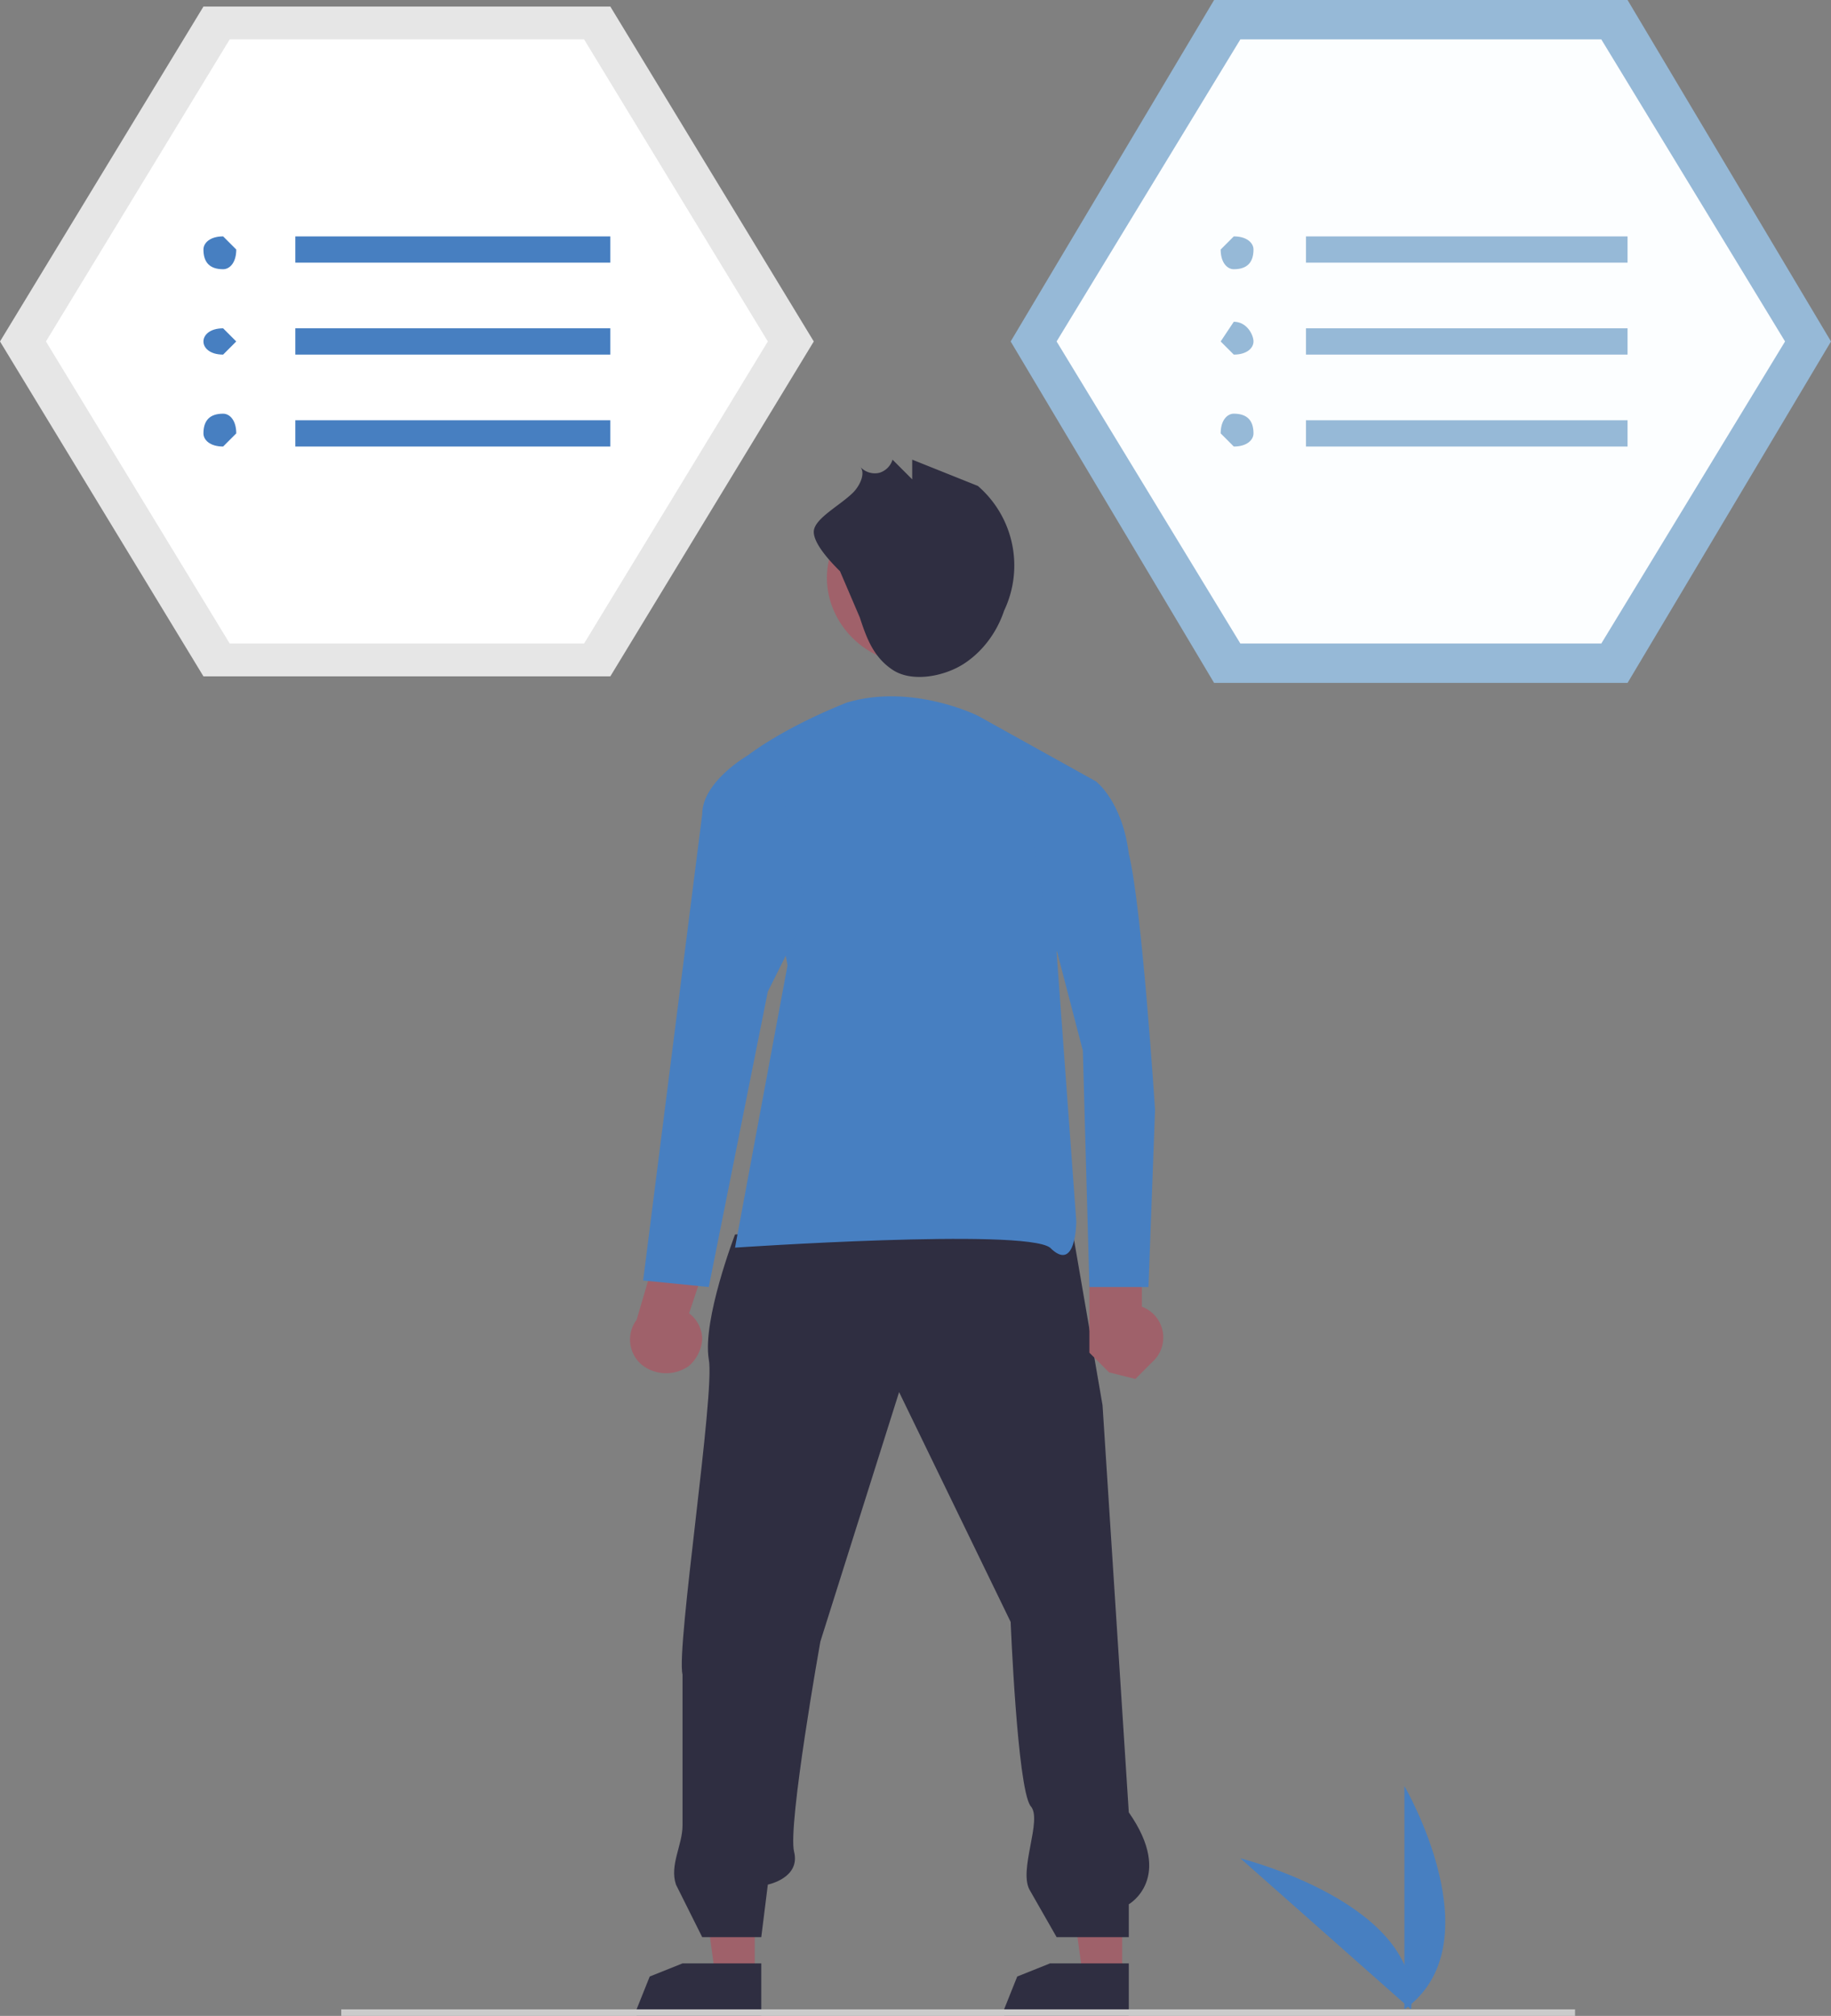
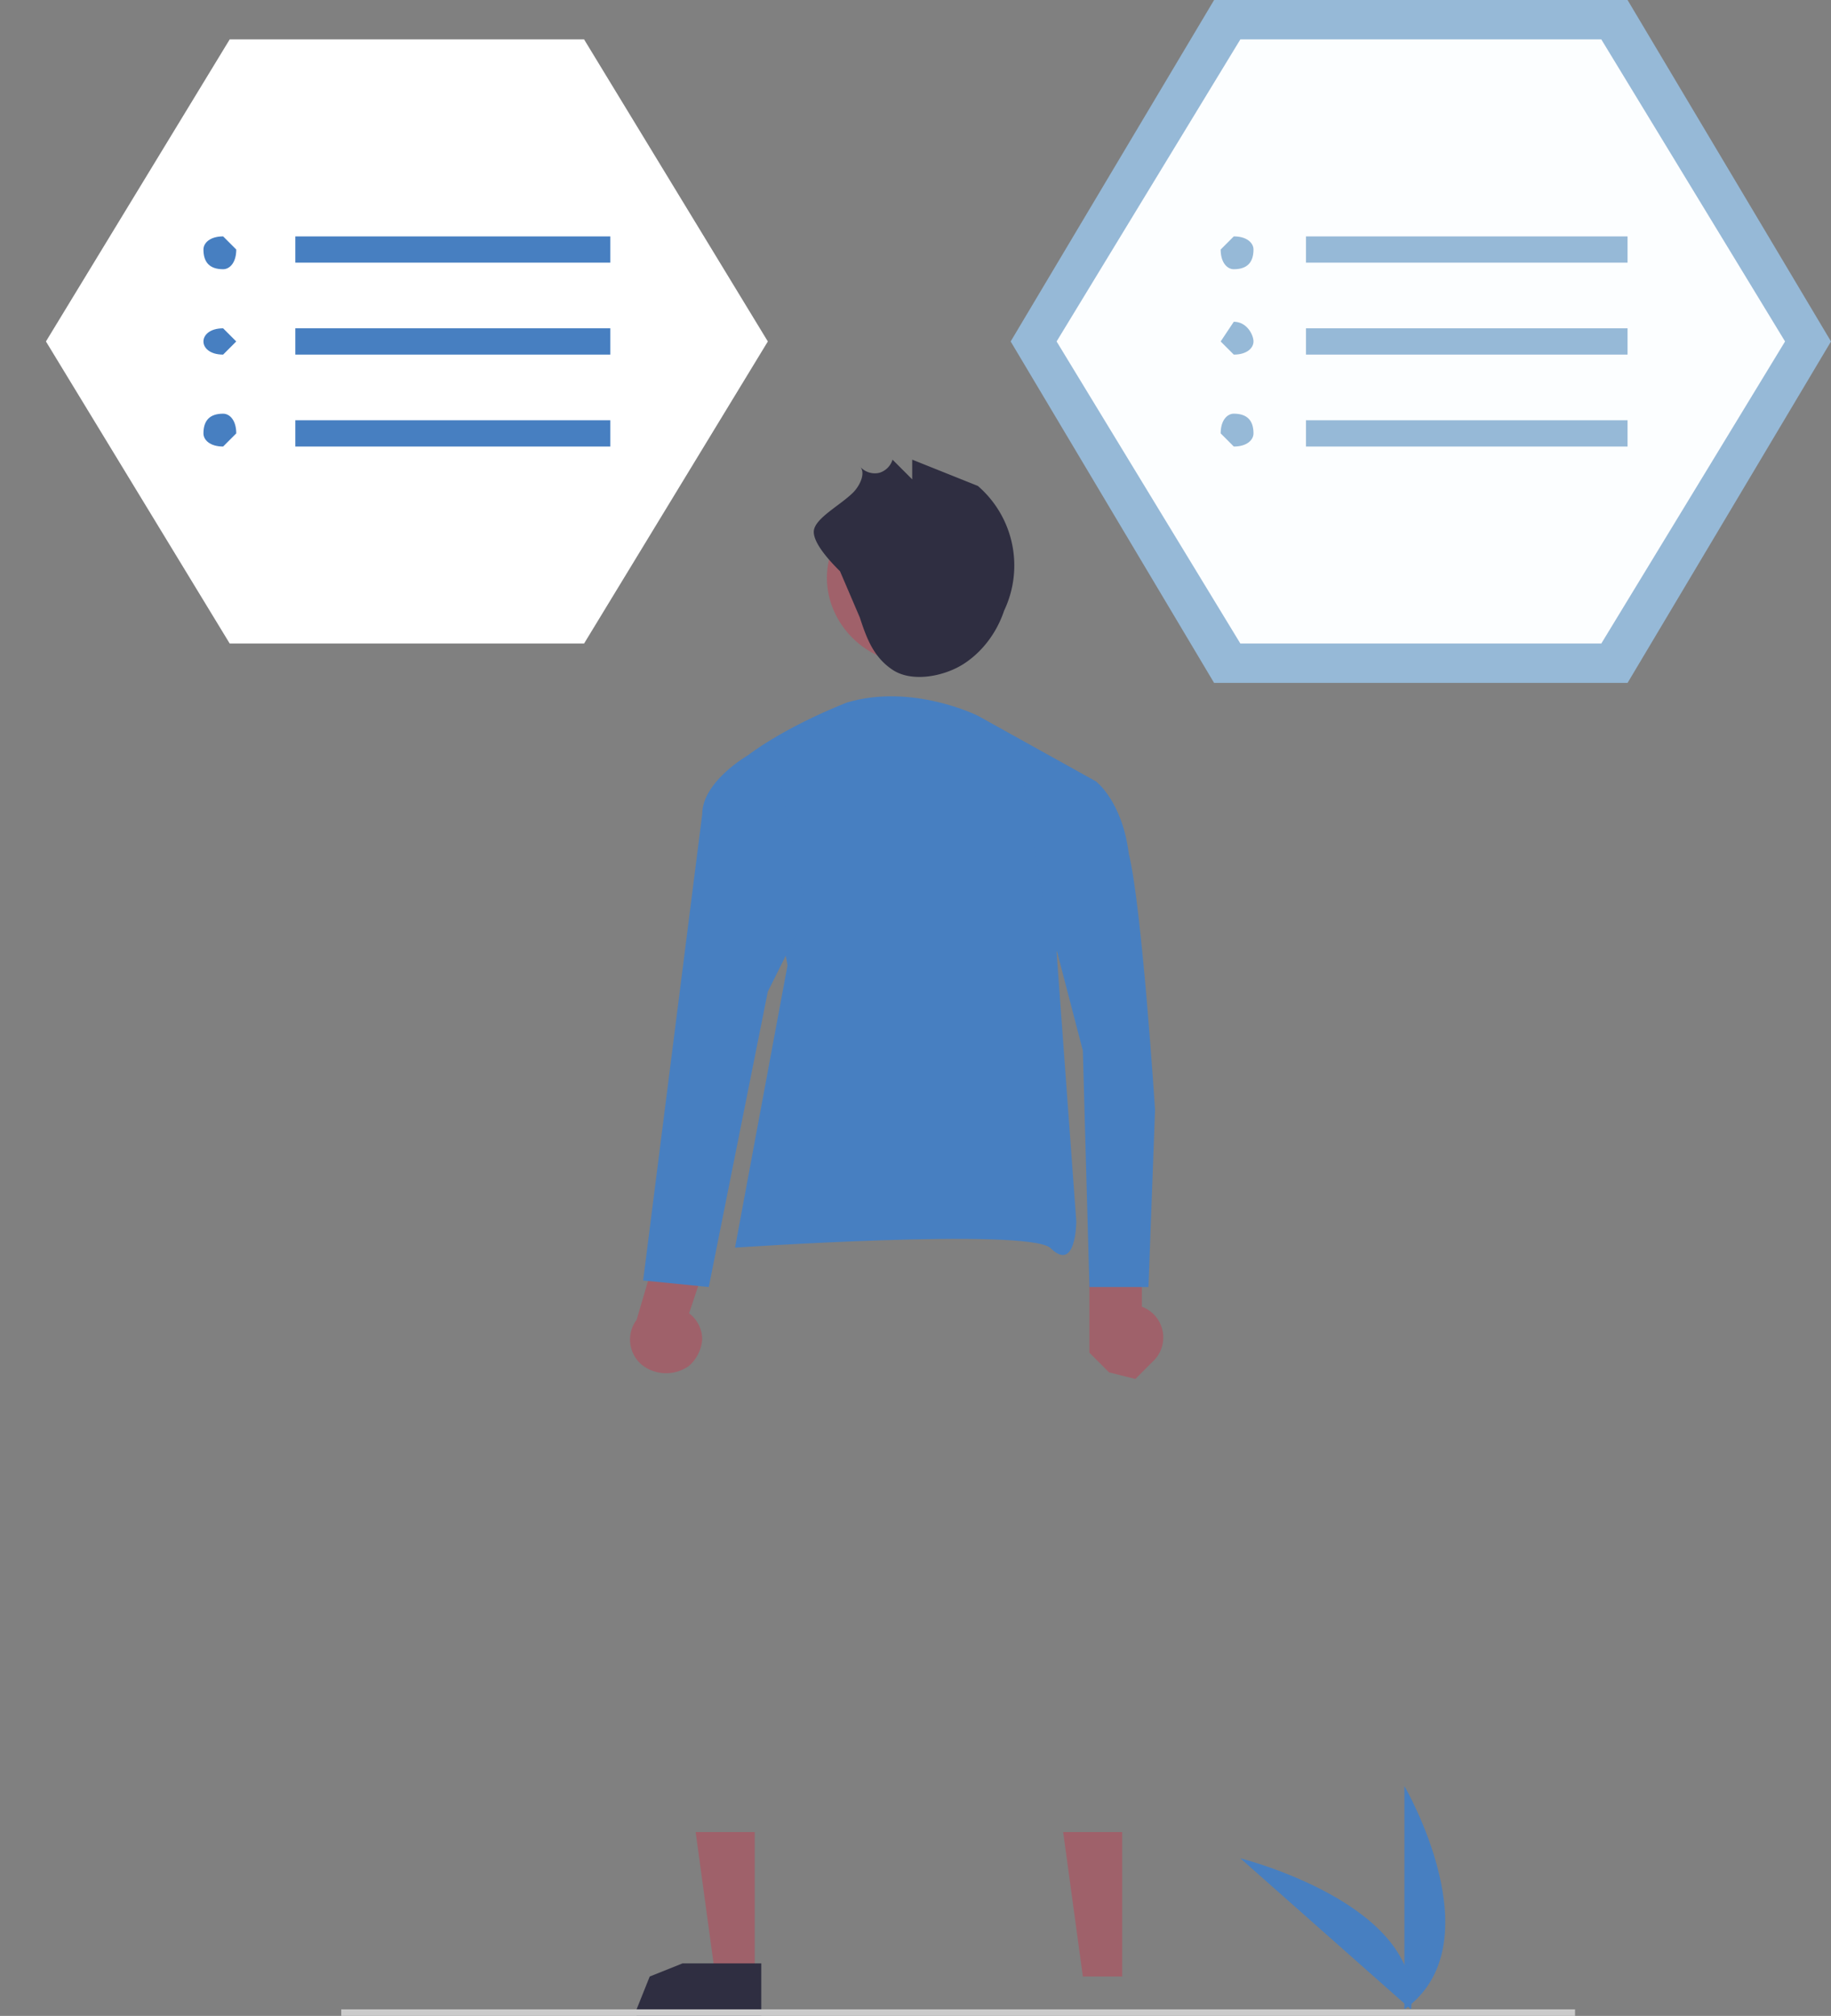
<svg xmlns="http://www.w3.org/2000/svg" width="279" height="307" fill="none">
  <rect width="100%" height="100%" fill="#808080" stroke="none" />
  <path fill="#477FC1" d="M214 306v-34s14 24 0 34Z" />
  <path fill="#477FC1" d="m215 306-26-23s28 7 26 23Z" />
  <path fill="#96B9D7" d="M248 0h-63l-31 52 31 52h63l31-52-31-52Z" />
  <path fill="#FCFEFF" d="M189 98h55l28-46-28-46h-55l-28 46 28 46Z" />
  <path fill="#96B9D7" d="M188 41c2 0 3-1 3-3 0-1-1-2-3-2l-2 2c0 2 1 3 2 3Zm0 13c2 0 3-1 3-2s-1-3-3-3l-2 3 2 2Zm0 14c2 0 3-1 3-2 0-2-1-3-3-3-1 0-2 1-2 3l2 2Zm60-32h-49v4h49v-4Zm0 14h-49v4h49v-4Zm0 14h-49v4h49v-4Z" />
-   <path fill="#E6E6E6" d="M93 1H31L0 52l31 51h62l31-51L93 1Z" />
  <path fill="#fff" d="M35 98h54l28-46L89 6H35L7 52l28 46Z" />
  <path fill="#477FC1" d="M34 41c1 0 2-1 2-3l-2-2c-2 0-3 1-3 2 0 2 1 3 3 3Zm0 13 2-2-2-2c-2 0-3 1-3 2s1 2 3 2Zm0 14 2-2c0-2-1-3-2-3-2 0-3 1-3 3 0 1 1 2 3 2Zm59-32H45v4h48v-4Zm0 14H45v4h48v-4Zm0 14H45v4h48v-4Z" />
  <path fill="#9F616A" d="M115 301h-6l-3-22h9v22Z" />
  <path fill="#2F2E41" d="M116 307H97v-1l2-5 5-2h12v8Z" />
  <path fill="#9F616A" d="M171 301h-6l-3-22h9v22Z" />
-   <path fill="#2F2E41" d="M172 307h-19v-1l2-5 5-2h12v8Zm-60-119s-5 13-4 19c1 5-5 44-4 48v23c0 3-2 6-1 9l4 8h9l1-8s5-1 4-5 4-32 4-32l12-38 17 35s1 25 3 28c2 2-2 10 0 13l4 7h11v-5s7-4 0-14l-4-62-5-29-51 3Z" />
  <path fill="#A0616A" d="M139 101c8 0 14-6 14-13s-6-13-14-13c-7 0-13 6-13 13s6 13 13 13Z" />
  <path fill="#2F2E41" d="m128 87 3 7c1 3 2 6 5 8s8 1 11-1 5-5 6-8a16 16 0 0 0-4-19l-10-4v3l-3-3a3 3 0 0 1-2 2 3 3 0 0 1-3-1c1 1 0 3-1 4-2 2-6 4-6 6s3 5 4 6Z" />
  <path fill="#9F616A" d="M176 207a5 5 0 0 0-2-8v-12l-8-2v21l3 3 4 1 3-3Z" />
  <path fill="#477FC1" d="M149 109s-10-5-20-2c-10 4-15 8-15 8l6 32-8 43s44-3 48 0c4 4 4-4 4-4l-3-41 6-26-18-10Z" />
  <path fill="#9F616A" d="M105 208a6 6 0 0 0 2-4 5 5 0 0 0-2-4l4-12-7-4-5 17a5 5 0 0 0 1 7 6 6 0 0 0 7 0Z" />
  <path fill="#477FC1" d="M118 115h-4s-7 4-7 9l-9 71 10 1 9-45 6-12-5-24Zm38 4h11s4 3 5 11c2 8 4 39 4 39l-1 27h-9l-1-36-6-23-3-18Z" />
  <path fill="#CBCBCB" d="M239 307H52v-1h188v1h-1Z" />
</svg>